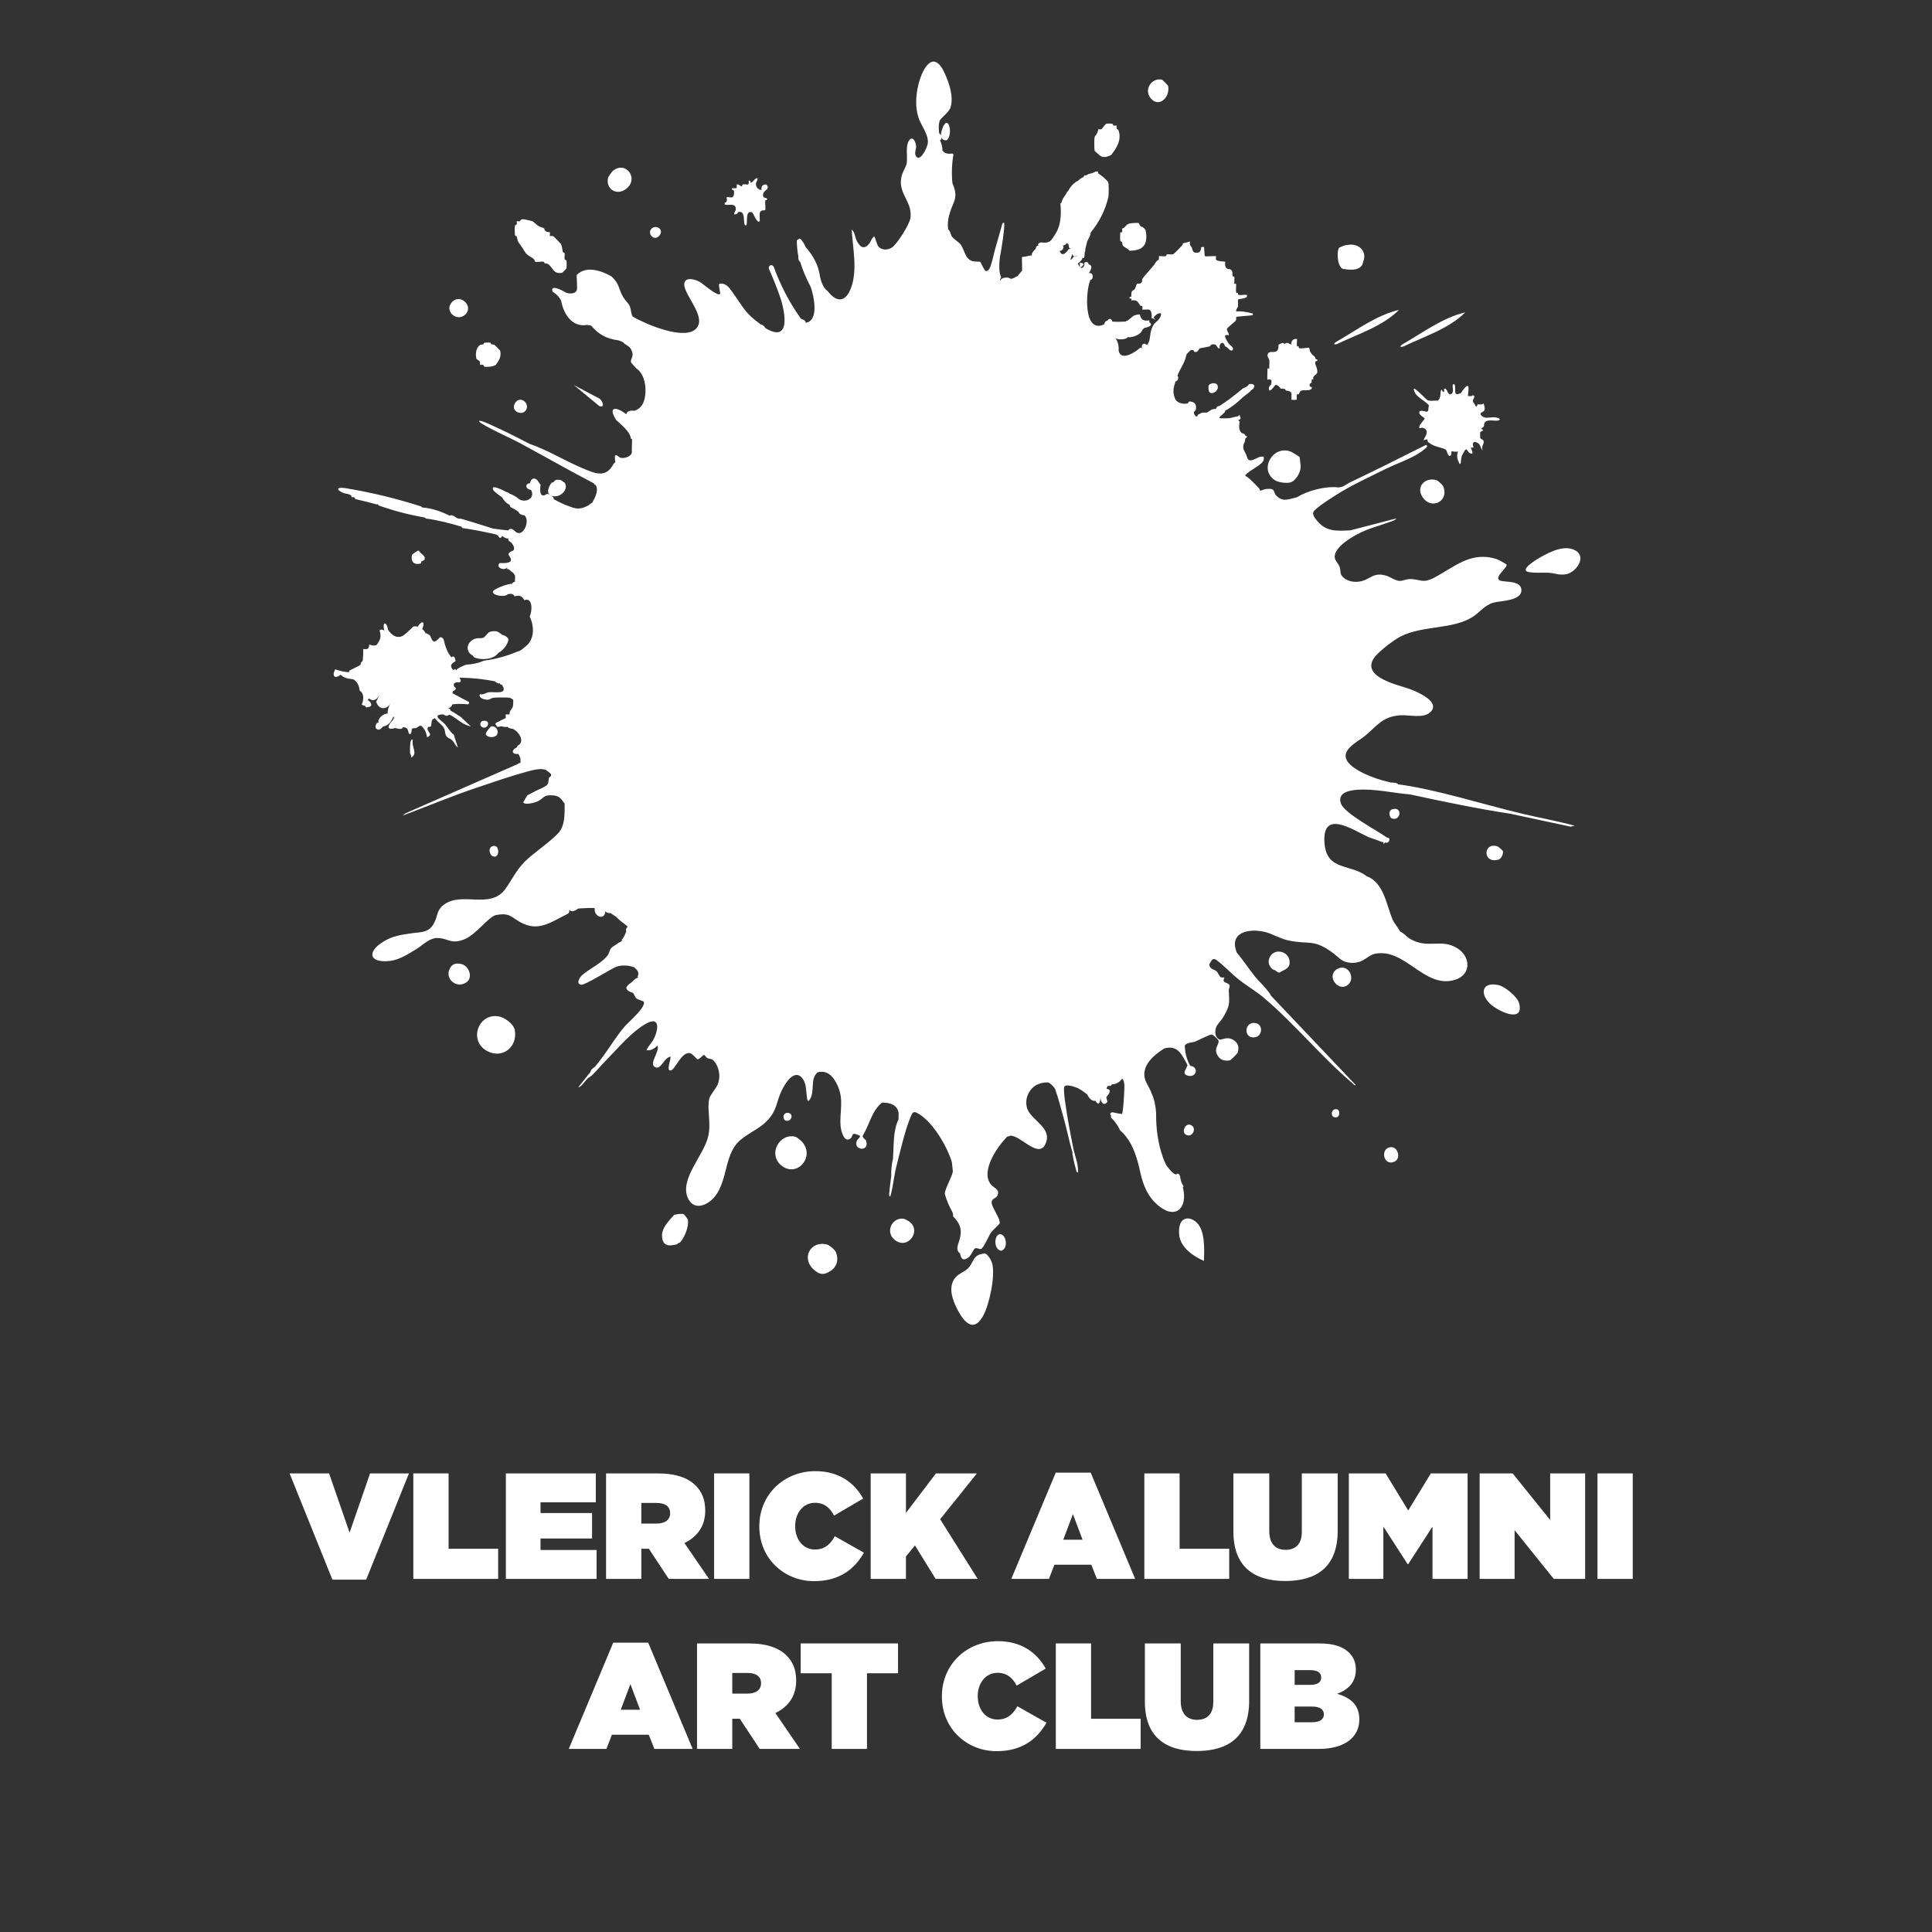
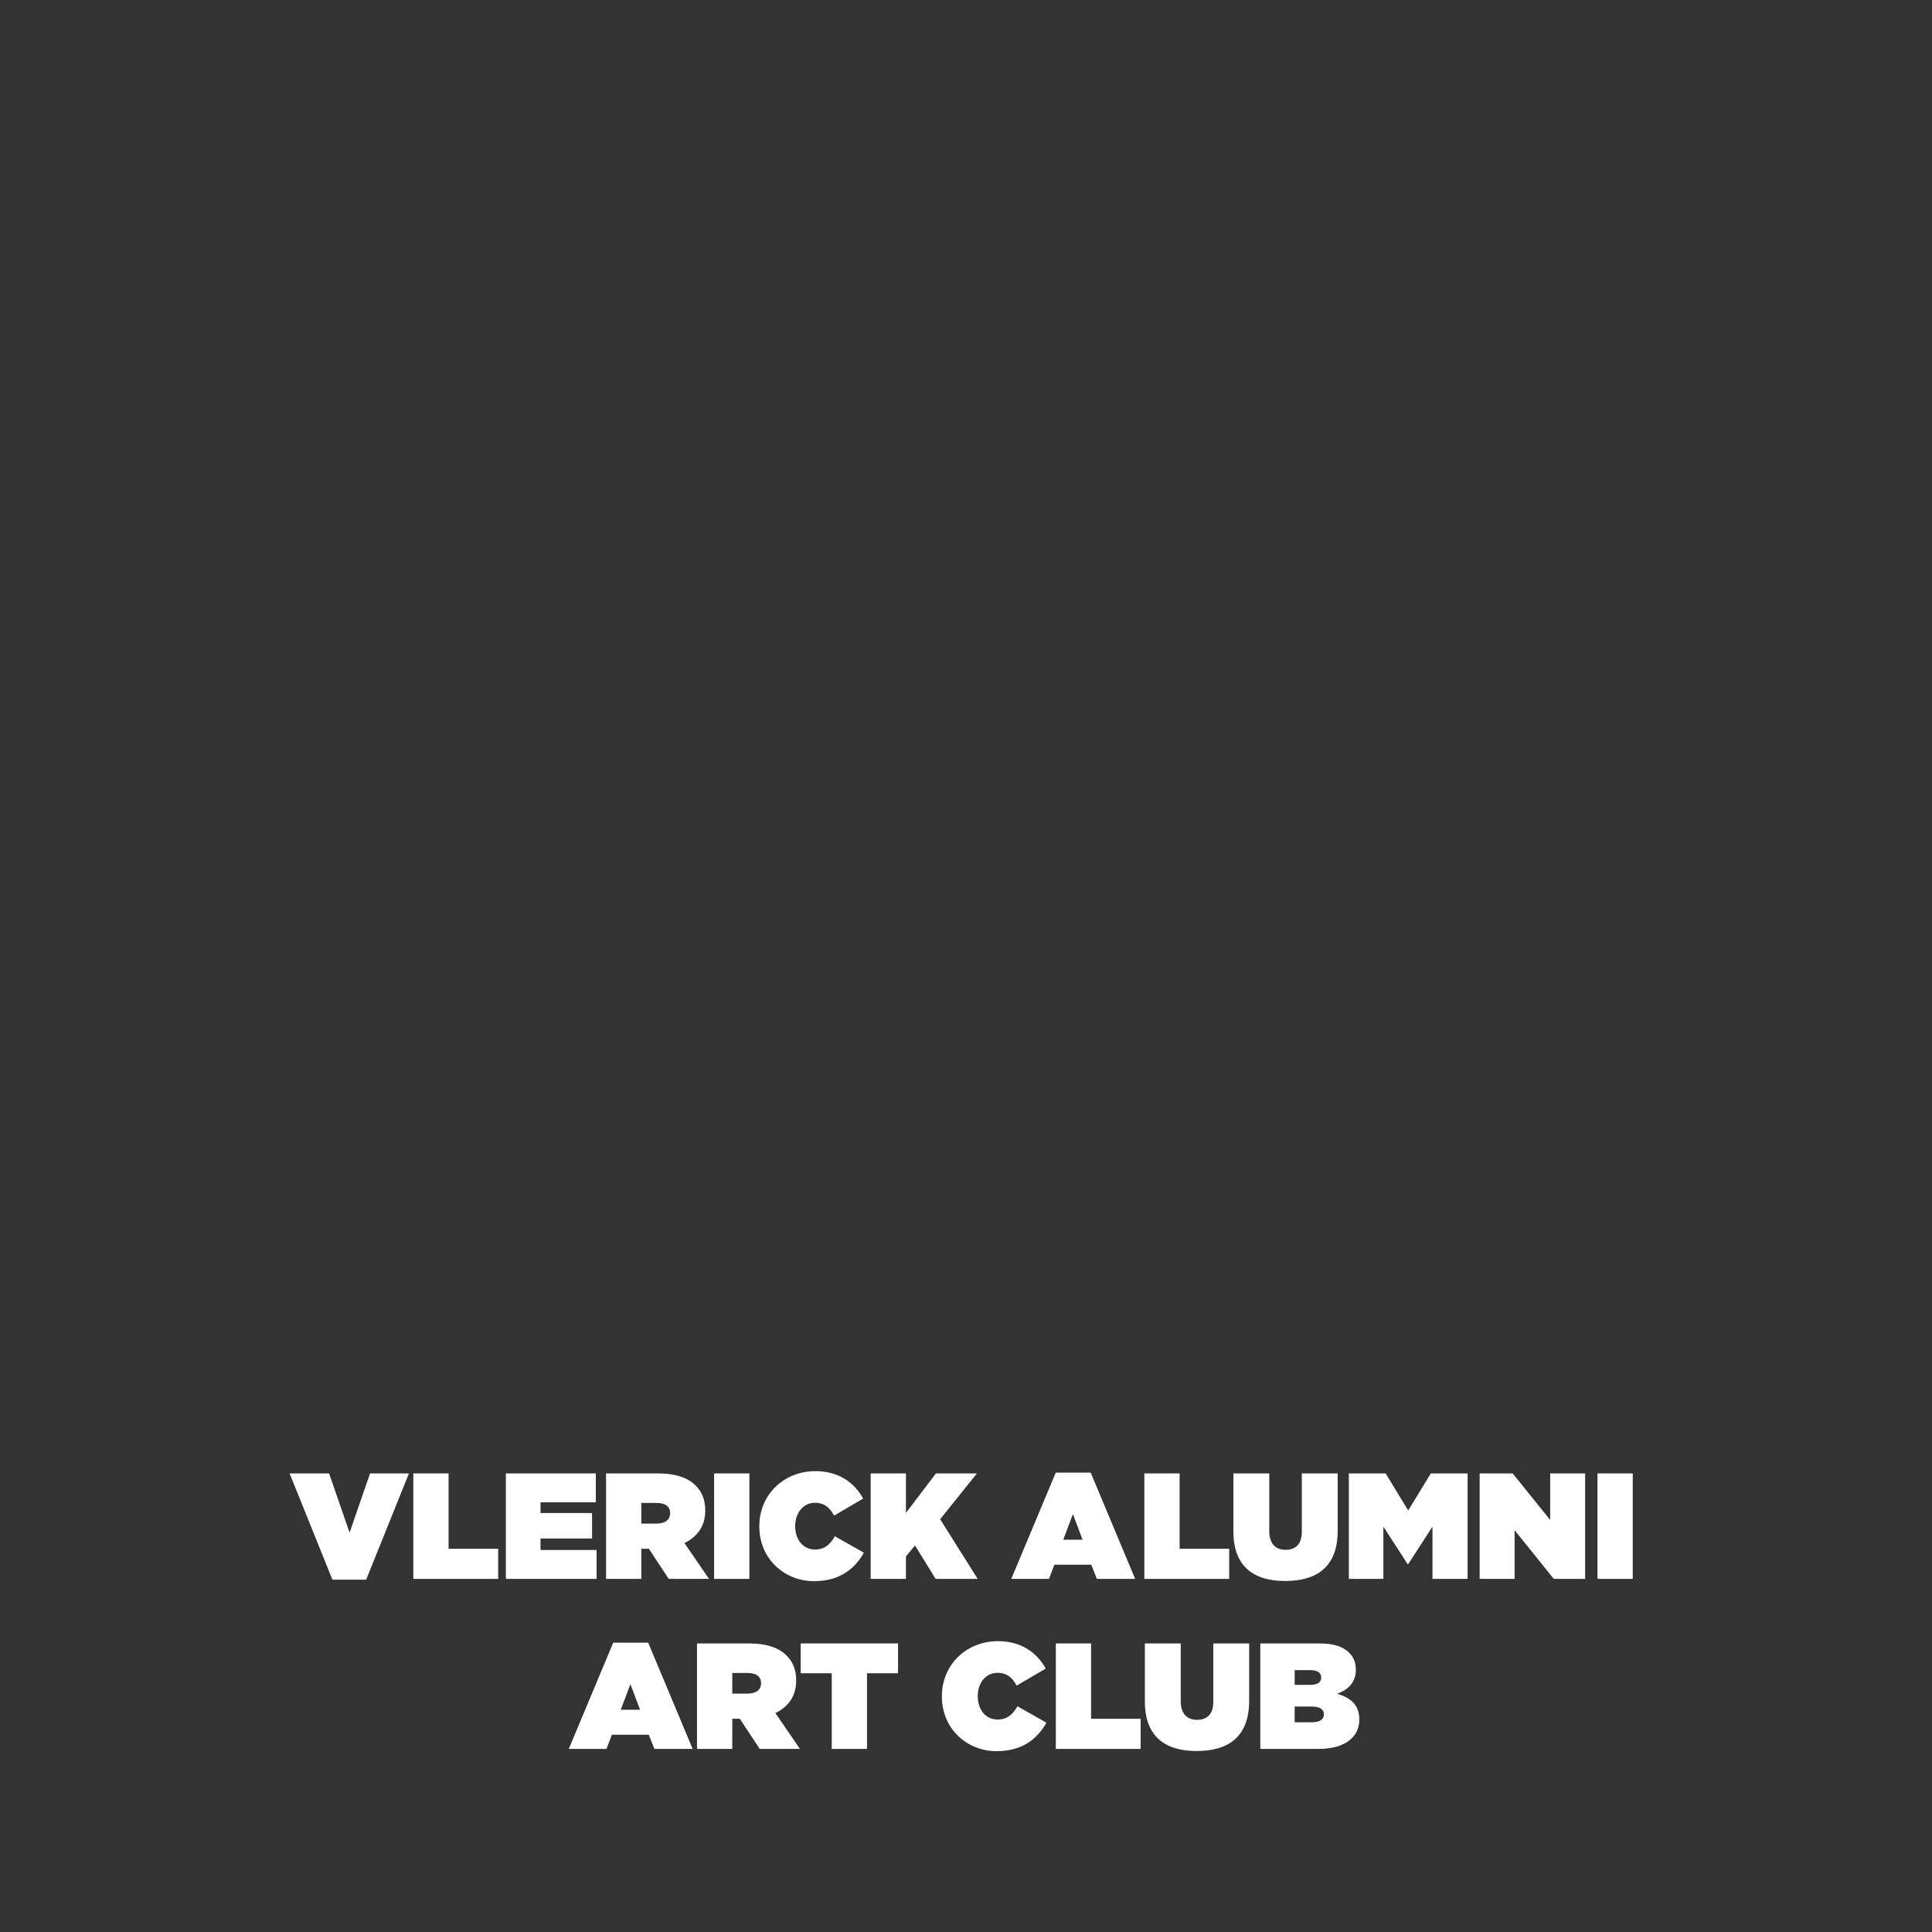
<svg xmlns="http://www.w3.org/2000/svg" id="Laag_1" version="1.1" viewBox="0 0 500 500">
  <rect x="0" y="0" width="500" height="500" fill="#333333" stroke="none" />
  <defs>
    <style>
      .st0 {
        fill: none;
      }

      .st1 {
        isolation: isolate;
      }

      .st2 {
        fill: #fff;
      }

      .st3 {
        clip-path: url(#clippath);
      }
    </style>
    <clipPath id="clippath">
-       <rect class="st0" x="85.873" y="12.349" width="324.816" height="332.626" />
-     </clipPath>
+       </clipPath>
  </defs>
  <g class="st1">
    <g class="st1">
      <path class="st2" d="M74.949,381.317h10.219l5.304,15.327,5.304-15.327h10.062l-11.076,27.496h-8.736l-11.077-27.496Z" />
      <path class="st2" d="M106.968,381.317h9.126v19.5h12.832v7.801h-21.958v-27.301Z" />
      <path class="st2" d="M130.914,381.317h23.284v7.488h-14.313v2.769h13.339v6.592h-13.339v2.964h14.509v7.488h-23.479v-27.301Z" />
      <path class="st2" d="M156.849,381.317h13.338c4.836,0,7.917,1.209,9.829,3.12,1.638,1.638,2.496,3.666,2.496,6.474v.078c0,3.979-2.067,6.747-5.382,8.347l6.357,9.282h-10.414l-5.148-7.801h-1.95v7.801h-9.126v-27.301ZM169.914,394.304c2.184,0,3.51-.976,3.51-2.652v-.078c0-1.755-1.365-2.612-3.471-2.612h-3.978v5.343h3.939Z" />
      <path class="st2" d="M184.812,381.317h9.126v27.301h-9.126v-27.301Z" />
      <path class="st2" d="M196.511,395.045v-.078c0-8.151,6.357-14.235,14.509-14.235,6.006,0,10.062,2.925,12.363,7.098l-7.527,4.407c-1.014-1.95-2.457-3.314-4.953-3.314-3.081,0-5.109,2.69-5.109,5.967v.078c0,3.549,2.106,6.045,5.109,6.045,2.574,0,4.017-1.404,5.148-3.432l7.527,4.251c-2.301,4.056-6.123,7.371-12.909,7.371-7.566,0-14.158-5.694-14.158-14.157Z" />
      <path class="st2" d="M225.332,381.317h9.126v10.218l7.761-10.218h10.608l-9.517,11.856,9.712,15.444h-10.882l-5.343-8.658-2.34,2.847v5.812h-9.126v-27.301Z" />
-       <path class="st2" d="M273.225,381.121h9.047l11.506,27.496h-9.906l-1.443-3.666h-9.555l-1.404,3.666h-9.75l11.506-27.496ZM280.166,398.477l-2.496-6.63-2.496,6.63h4.992Z" />
+       <path class="st2" d="M273.225,381.121h9.047l11.506,27.496h-9.906l-1.443-3.666h-9.555l-1.404,3.666h-9.75l11.506-27.496ZM280.166,398.477l-2.496-6.63-2.496,6.63h4.992" />
    </g>
    <g class="st1">
      <path class="st2" d="M296.156,381.317h9.126v19.5h12.831v7.801h-21.957v-27.301Z" />
    </g>
    <g class="st1">
      <path class="st2" d="M319.205,396.371v-15.055h9.282v14.938c0,3.393,1.755,4.836,4.212,4.836s4.213-1.326,4.213-4.641v-15.133h9.281v14.859c0,9.321-5.42,12.987-13.572,12.987-8.15,0-13.416-3.744-13.416-12.792Z" />
      <path class="st2" d="M349.078,381.317h9.517l5.851,9.594,5.85-9.594h9.517v27.301h-9.087v-13.533l-6.279,9.711h-.156l-6.279-9.711v13.533h-8.932v-27.301Z" />
      <path class="st2" d="M382.931,381.317h8.542l9.711,12.051v-12.051h9.048v27.301h-8.112l-10.141-12.598v12.598h-9.048v-27.301Z" />
      <path class="st2" d="M413.429,381.317h9.126v27.301h-9.126v-27.301Z" />
    </g>
  </g>
  <g class="st1">
    <g class="st1">
      <path class="st2" d="M158.702,425.121h9.049l11.505,27.496h-9.907l-1.443-3.666h-9.555l-1.404,3.666h-9.75l11.505-27.496ZM165.644,442.477l-2.496-6.63-2.496,6.63h4.992Z" />
      <path class="st2" d="M180.385,425.317h13.338c4.836,0,7.917,1.209,9.829,3.12,1.638,1.638,2.496,3.666,2.496,6.474v.078c0,3.979-2.067,6.747-5.382,8.347l6.357,9.282h-10.414l-5.148-7.801h-1.95v7.801h-9.126v-27.301ZM193.451,438.304c2.184,0,3.51-.976,3.51-2.652v-.078c0-1.755-1.365-2.612-3.471-2.612h-3.978v5.343h3.939Z" />
      <path class="st2" d="M215.251,433.038h-8.035v-7.722h25.195v7.722h-8.035v19.579h-9.126v-19.579Z" />
      <path class="st2" d="M243.76,439.045v-.078c0-8.151,6.357-14.235,14.508-14.235,6.007,0,10.062,2.925,12.364,7.098l-7.527,4.407c-1.015-1.95-2.457-3.314-4.953-3.314-3.081,0-5.109,2.69-5.109,5.967v.078c0,3.549,2.106,6.045,5.109,6.045,2.574,0,4.017-1.404,5.147-3.432l7.527,4.251c-2.301,4.056-6.123,7.371-12.908,7.371-7.567,0-14.158-5.694-14.158-14.157Z" />
    </g>
    <g class="st1">
      <path class="st2" d="M273.244,425.317h9.126v19.5h12.831v7.801h-21.957v-27.301Z" />
    </g>
    <g class="st1">
      <path class="st2" d="M296.292,440.371v-15.055h9.282v14.938c0,3.393,1.755,4.836,4.212,4.836,2.458,0,4.212-1.326,4.212-4.641v-15.133h9.283v14.859c0,9.321-5.422,12.987-13.572,12.987-8.152,0-13.417-3.744-13.417-12.792Z" />
      <path class="st2" d="M326.166,425.317h15.288c3.783,0,6.162.857,7.761,2.457.976.975,1.678,2.379,1.678,4.251v.078c0,3.237-1.95,5.226-4.875,6.24,3.51,1.014,5.771,2.886,5.771,6.63v.078c0,4.368-3.588,7.566-10.491,7.566h-15.132v-27.301ZM341.922,434.092c0-1.209-.975-1.872-2.925-1.872h-3.939v3.822h3.979c1.95,0,2.886-.663,2.886-1.872v-.078ZM339.66,441.658h-4.603v4.056h4.563c1.989,0,3.003-.819,3.003-1.989v-.078c0-1.17-.976-1.988-2.964-1.988Z" />
    </g>
  </g>
  <g class="st3">
    <g>
      <path class="st2" d="M254.997,324.445c-.381-.101-1.353.158-1.731.323-1.345.585-1.608,2.188-2.495,3.219-.977,1.135-2.513,1.505-3.422,2.53-2.159,2.437-.845,5.963.484,8.491,1.79,3.404,4.269,5.966,6.712,1.325,1.533-2.914,3.077-10.214,2.227-13.36-.191-.706-1.064-2.34-1.775-2.528" />
      <path class="st2" d="M129.046,263.039c-5.351-.914-7.908,6.472-2.845,9.034,3.866,1.956,7.723-1.07,7.052-5.386-.257-1.654-2.633-3.379-4.207-3.648" />
      <path class="st2" d="M407.715,142.453c-2.73-1.536-6.425.284-8.9,1.676-.708.399-4.58,2.628-3.879,3.601.505.7,4.782.423,5.82.491,1.661.11,2.824.744,4.661.367,2.503-.513,5.272-4.461,2.298-6.135" />
      <path class="st2" d="M205.953,294.223c-4.178-1.212-7.499,4.653-3.52,7.566,4.056,2.969,8.642-2.652,5.01-6.438-.195-.202-1.301-1.073-1.49-1.128" />
      <path class="st2" d="M361.832,202.98c-.503-.571-1.28-.386-1.904-.477-.319-.046-.633-.199-.952-.237-2.72-.57-10.587-3.289-10.731-6.553-.101-2.289,3.518-4.026,4.996-5.253,3.119-2.592,4.477-4.954,8.953-5.334,2.433-.207,6.131.937,7.982-.827,2.782-2.651-3.427-5.277-5.257-5.953-2.834-1.048-12.633-3.006-9.385-7.974,1.073-1.64,5.161-4.746,6.961-5.659,5.763-2.919,13.554-1.749,18.701-5.108,1.892-1.235,3.039-3.018,5.389-3.658,1.709-.466,7.338-.418,7.149-3.308-.157-2.41-3.924-1.933-5.307-2.327-2.307-.657,1.906-3.444,1.466-4.206-.077-.134-2.024-1.222-2.354-1.334-6.736-2.287-11.026,1.894-16.262,4.676-3.236,1.72-3.61.369-6.471.419-.943.016-1.869.51-2.598.478-1.065-.048-2.409-1.039-3.417-1.347-3.579-1.093-4.172,1.177-7.138,1.538-1.292.157-2.696-.082-3.747-.892-1.36-1.048-.807-1.606-1.184-2.863-.224-.744-1.031-1.541-1.21-2.124-.798-2.616,3.925-5.43,5.845-6.44,2.873-1.511,5.441-2.071,8.394-3.153.504-.185,1.345-.4,1.606-.892l-11.905,3.093c-3.423.135-6.292.45-8.696-2.614-.624-.796-1.361-1.717-.596-2.512,1.322-1.377,5.601-4.069,7.387-5.112,3.42-1.999,7.518-3.91,11.105-5.681,3.162-1.563,6.983-2.702,9.827-4.935.339-.267,1.308-.904.617-1.284-6.512,3.267-13.032,6.541-19.611,9.67-1.268.603-2.133,1.646-3.843,1.277-3.104-.14-7.366.98-9.999,2.62-1.932.421-3.552,1.351-5.252-.343-1.095-1.092-.045-2.036-2.722-1.803-.494.043-1.467.52-1.532.472-.032-.023-.133-.475-.361-.713-.555-.58-2.908-3.107-3.466-3.09v-.238c.907-1.312,4.655-2.657,4.773-4.161.057-.724-.076-.7-.849-.61-.892.103-2.817,1.76-3.368.417-.24-.585-.239-.738-.556-1.36-.386-.757-.716-1.227-.47-2.218.086-.344.324-.413.47-1.592.477-.331.628-.513,0-.715l-.28-.44c-1.174-.185-1.574-1.242-1.198-3.17l-.427-.437c.638-.072.837-.396.477-.953.003-.481-.213-.34-.477,0-.929.127-1.873.447-2.245.496-.316.041-2.415.055-2.515-.021-.419-.316,1.644-1.406,1.427-1.903,2.188-1.297,2.8-1.865,4.654-3.562.597-.546,1.585-1.104,2.013-1.676,1.399-.893,1.04-1.944-.477-1.667-.443.813-1.334.89-1.813,1.29-1.831,1.536-3.492,2.83-5.526,4.161-.698.457-.906.045-1.232.978-1.161-.063-1.506.494-2.381.952-.461.019-.907-.096-1.358.08-.049.019-.713.343-.836.408-.304.16-.064.633-.657.459-1.071-1.221-.064-1.359-.01-1.585.308-1.32-.135-2.179-1.551-2.245-.43-.021-.306.45-.51.498-.901.209-1.963.047-2.696-.472-.181-.128-.319-.322-.476-.476-.777-1.919-.62-2.77,0-4.762.601.051.989-1.118.476-1.429.851-2.117,1.867-3.139,2.388-5.542.016-.071.935-1.024,1.002-1.052.949-.402.872.352,1.05.403.945.273,1.106-.879,1.444-.944.978-.185,1.598-.257,2.515-.491.198-.051.145-.762,1.427-.456.253.06.808,1.339,1.125.941.06-.076-.084-.551.012-.766.443-.992,1.09-.762,1.417.288.611.052,1.316,1.539,1.904.951.563-.563-.732-1.315-.939-1.612-.287-.412-1.085-1.645-.974-2.054.089-.325.714-.242.959-.143.095-.676-.599-1.036-.479-1.739.026-.155,2.219-1.912,2.316-2.135.134-.303.023-.831.072-.883.148-.157,3.708-.302,4.284-.482.067-.617-.001-.378-.349-.48-1.277-.375-2.602-.563-3.935-.472-.129-.544.386-.866.464-1.317.084-.486-.119-1.482.043-1.743.182-.294,2.754-.135,2.228-1.226-.619-.1-1.557.15-2.103.006-.265-.07-.128-.451-.158-.481-.029-.029-.411.108-.48-.157-.112-.426-.013-1.661.004-2.224-.108-.015-.448.039-.476.002-.107-.143.095-1.324-.005-1.743-.042-.179-.427-.145-.468-.326-.14-.624.243-1.167-.559-1.66-.223-.137-.569-.028-.792-.164-.895-.547-.458-1.729-.555-1.824-.087-.086-1.935-.018-2.346-.514-.164-.198.045-.823-.036-.914-.107-.121-2.693.137-2.846-.012-.184-.179-.174-2.279-.251-2.369-.023-.027-.558-.011-.713.001-.057,1.092-.447,1.706-1.729,1.414-.488-.11-.61-1.01-.733-1.335-.058-.152-.774-.572-.396-1.508l-1.904.476c-.008.168.011.238-.072.407-.073.151-2.211,2.32-2.369,2.379-.555.21-1.141-.046-1.683.076-.176.039-.144.424-.325.466-.389.093-1.656-.088-1.74.008-.048.054.065.58-.066.885-.025.058-.49.276-.649.541-1.017,1.682-2.527,2.91-3.58,4.464-.163.241.005.558-.086.715-.387.674-.902.424-1.334.535-.139.26-.426,1.19-.468,1.251-.512.744-.971.218-.961,1.607.002.159,0,.317,0,.475-.711,0-.384.348-.476.477.506-.057.533-.03.476.476.169-.045.742-.027.952,0,.726.093,1.061.992,1.429,1.429.023.027.331-.077.426.044.174.222-.026.821.05.908.065.075,1.342-.064,1.731.011.683.134.768,1.624.644,2.208-.013.063.575-.026,1.028.566.479.627-.522-.73-.469-.805.577-.831,2.448-1.794,1.746-.148-.456,1.07-1.323,1.39-1.747,2.052-.889,1.392-.823,2.557-1.096,4.026-.014.075-.409,1.057-.452,1.099-.133.127-.361.003-.432.039-.566-.658-1.533.308-.953.952l-.543-.134c-1.244,1.151-4.98,3.604-5.605.804.098-1.316-.159-2.315-.827-3.288.646.523,2.876.401,3.165-.239,1.32.171,3.479-.694,3.81-1.904l.503-.475c1.738-.364,2.173-.866,1.307-1.505l-.025-.461c-1.457.188-2.059-.027-2.44-1.524-.558-.038-1.133.093-1.725.393-.334.372-1.057.819-1.43,1.19-.468.038-.636.156-.219.232-.63.036-3.463.176-3.796-.035-.143-.784-.81-.86-1.222-.197-.524.154-.763.392-.786.936-5.564,2.708-4.833-8.848-3.631-11.451.934-.136.846-2.059-.385-1.751.869-1.375.849-2.137-.059-2.288-.06-.633-.579-.768-1.119-.439.182.763-.412,1.757-1.163,1.184-.346-.642-.519-.962-.519-.962.88-.67,1.268-1.199,1.18-1.593.376.519.581.08.612-1.323l.156-.408c-.01-.156-.004-.319,0-.477.151-.603.31-1.238.476-1.904.154-.284.357-.792.476-.952.205-.349.364-.825.476-1.429,2.207-2.702,3.719-5.679,4.537-9.142.118-.501.124-3.426-.042-3.798-.257-.574-1.952-1.936-2.59-2.298-.021-.012.06-.327-.045-.419-.376-.332-1.152.259-1.559.365-.946.248-.651.072-1.448.51-.487.268-.412-.339-.758.496-.539.175-1.006.568-1.428.952-.941.455-1.933,1.451-2.381,2.382-.375.431-.7.924-.952,1.428-.545.683-.862,1.318-.953,1.905l-.257.128c.246,3.037.19,5.908-1.647,8.443-.893,1.551-1.456,1.885-3.345,1.668-.619.085-.941.454-.7.893-.309-.21-.619.241-.717.772-.83.749-1.147,1.384-.952,1.905l-.241-.228c-.742.201-1.527.349-2.356.442l.045,3.519c-.46.509-.88,1.01-1.258,1.505-.121,0-.232.012-.312.069-.503.356-1.428.739-1.593.408-.483-.335-2.24-.245-2.38.476-.083.015-.176-.022-.238,0l.357-.786c-.701-1.352-.48-3.675-.314-5.32.301-1.119,1.395-8.219,1.071-8.692-.096-.141-.373-.017-.45.179-.6,2.199-1.218,4.373-1.855,6.523-.328,1.082-1.014,4.89-1.766,5.496-.228.183-.425.282-.725.217-.421-.275-1.248-2.254-1.352-2.343-.099-.086-1.511-.022-2.071-.194-1.978-.609-1.987-3.084-3.128-4.423-.517-.606-1.626-1.223-2.162-1.956-.192-.262-.41-1.16-.7-1.558-.086-.191-.173-.266-.26-.247-.378-2.541.503-4.736,1.459-7.001.757-1.774.356-3.292-.358-4.988-.247-2.437-.161-4.908.26-7.416l-.242-.265c-1.294.193-2.156-.068-2.586-.783-.033-.945-.252-1.824-.654-2.634.277-.106.381-.398.377-.712.171.435.556.725,1.289.712.26-.14.319-.257.477-.476.602-1.106.579-2.69,0-3.81-.695-.563-.803.022-1.191.477-.345.706-.726,1.756-.681,2.575-.097-.234-.245-.425-.427-.479-.245-.905-.233-2.663.156-3.525.705-.929,2.393-2.111,2.749-3.322.826-2.794-.391-6.34-1.589-8.91-3.023-6.491-5.924-.611-6.817,3.361-.605,2.686-.753,5.503.067,8.151.672,2.167,2.692,4.424,2.439,6.725-.105.96-1.54,4.063-2.651,3.743-1.149-.819-.35-1.979-.376-2.954-.026-1.007-.842-2.853-1.793-1.551-1.068,1.463-.336,4.299-.656,6.01-.163.868-.988,2.106-1.247,3.039-1.294,4.652,2.813,6.658,2.235,11.046-.212,1.6-3.493,6.892-4.896,7.722-1.015.601-2.49.665-3.344-.274-.466-.512-.931-2.45-1.028-2.548-.403-.408-1.135,1.411-1.324,1.65-1.333,1.682-2.345,1.145-3.248-.528-.561-1.039-.499-2.338-1.375-3.026.276,4.747,1.541,10.424-.127,14.995-1.363,3.736-3.613,4.109-6.066.957-1.176-.862-1.601-2.216-1.965-3.587-.443-3.214-1.715-5.463-3.749-7.841-.142-.325-.336-.628-.476-.953-.694-1.192-1.17-1.51-1.429-.952-.114.007-.223.023-.317.07-.201.102.118,3.6.317,4.097-.046.395.019,1.416.477,1.547.572,1.961,1.487,4.141,2.744,6.541.775,2.193,2.242,8.759-1.303,9.253.018-.617-.681-.846-1.204-1.007-2.927-4.066-5.291-8.57-7.092-13.51-.442-.751-1.416-.332-1.255.491,1.05,2.399,2.098,4.922,2.947,7.432,1.257,3.713,2.873,12.06-3.885,7.943-.135-.457-.705-.824-1.19-.953-4.15-2.947-4.485-4.476-7.284-8.311-.899-1.233-1.654-2.468-3.431-2.165-.214.469.38,2.481.238,2.618-.742.713-4.456-2.685-5.307-3.143-1.011-.543-3.256-1.283-3.857.056-1.149,2.562,6.34,9.169,2.746,12.266-2.659,2.292-9.656-.252-12.551-1.517-.637-.278-3.329-1.491-3.647-1.828-.398-.42-.447-1.875-.74-2.594-.377-.926-1.215-1.561-1.689-2.358-1.287-2.157-.939-3.486-3.049-5.405-2.568-1.497-6.625-2.888-9.027-.367l.108,3.316c.074,1.603-1.847,1.669-2.97,1.198-.872-.606-4.085-2.202-3.366-.203,1.092.664,1.843,1.493,2.25,2.484.598,3.306,2.811,6.772,6.622,6.118l1.072.16c2.11,2.43,4.025,3.403,7.147,3.841.106.016,1.229.453,1.26.597.592.717,1.589.744,2.118,2.047.678,1.669-.415,2.162-.18,3.018.059.215,1.103,1.257,1.395,1.601,2.975,2.031,2.754,7.67,1.429,9.525-.558.767-1.022,1.079-1.905,1.428-1.293-.138-2.006.161-2.14.897-2.54-1.974-4.906-2.158-2.622,1.484,1.305,1.271,3.527,2.883,3.809,4.762.093.273.251.233.323.104-.046.734-.081,3.086-.078,3.183.266,1.504-2.509,2.163-3.2,1.588-.158-.132-.702-.529-.778-.531-.123-.006-.249.051-.371.13-.073.047-.027,1.093.101,1.724-.131-.023-.312.174-.521.468-1.995,3.878-5.085,2.266-8.213.953-4.426-1.857-8.907-4.66-13.453-6.191-2.337-1.174-4.683-2.438-7.057-3.537-1.073-.497-4.82-2.361-5.677-2.42-.15-.01-.393-.065-.359.123.153.168.302.333.497.456,2.994,1.878,7.223,3.631,10.454,5.378,6.273,3.394,12.483,6.938,18.809,10.239.018.298.187.404.322.31,1.042,1.297-.109,3.449-.798,4.69-.633.224-.592.489-1.214.8-2.604,1.301-3.547.502-5.929-.324-.983-.44-1.935-.916-2.857-1.429.157-.27-.186-.614-.607-.888.179.072.387.128.637.16,1.915.249,3.936-1.863,2.827-3.557-.675-.256-.67-.697-1.553-.726-1.23-.039-1.112.534-1.369.66-.189.094-.381.047-.411.066-.786,1.018-1.399,2.464-.526,3.171-.311-.157-.595-.255-.692-.237-1.892,1.341-1.921-.906-1.665-2.384l-.451-.55c-.563-1.259-1.978-1.556-2.293.181-1.425.071-1.153,1.604.257,1.713,1.389,2.403-2.068,3.804-3.677,1.916-.798-.484-1.433-.802-1.905-.953-.251-.272-.616-.365-.953-.477-.586-.328-4.204-2.216-3.185-.332.068.127,1.851,1.605,2.233,1.762.438.791,1.05,1.568,1.905,1.904l.277.633c.888.44,1.589.864,2.103,1.271.109.47.603.761,1.484.872,1.693,1.274-.469,6.424-2.627,3.902-.569-.412-1.048-.652-1.568.002-1.329-.136-2.648-.299-3.955-.489-2.7-.872-5.47-1.728-8.312-2.567-.509.057-.913-.039-1.212-.29-.652-.547-1.207-.706-1.666-.477-2.124-1.061-4.679-1.956-7.049-2.107l-.332-.274c-6.381-2.062-12.947-3.646-19.698-4.753-2.935-.387-1.73.886.004,1.396.64.063,1.173.23,1.6.5.153.909.253.233.77.484.226.11.179.427.346.465.713.16,5.283,1.266,5.55,1.432v-.238l.528.491c3.897,1.379,7.848,2.405,11.852,3.081l.228.256c3.157.404,6.285,1.241,9.296,2.124l.147.334c2.992.446,5.94,1.011,8.843,1.696l.533.351c.174.681.772.664.953,0,.892.692,1.526.851,1.905.477-.549.331-.378.759.51,1.283.628.788.974,1.569.442,2.05-1.143.412-1.46.887-.952,1.428.982,1.36.149,1.953-2.499,1.781-1.237,1.075,1.11,2.222,2.022,1.077-.093.128-.143.388-.238.476.838-.051.853.578,1.667.952.177.324.461.602.472.644.084.332.009.878.004,1.261-.002.158.002.317,0,.476-.27-.058-.539.119-.809.531-.862-.206-4.832,1.375-4.904,1.959-.126,1.046,2.666,1.371,3.48.961.623-.524,1.82-.534,2.144.289,1.18-.4,2.006-.072,2.476.986,2.27-.865,2.127,2.92,1.422,4.202,1.096,2.249,1.3,5.3-.475,7.263-.921.735-1.721,1.692-2.857,1.905-2.663,1.121-5.485,1.884-8.465,2.291-1.421.616-2.951.957-4.591,1.022-.527.138-2.87,1.149-2.659,1.686-.074-.614-.263-.668-.713-.237-1.014-1.171-.607-1.632.58-2.341-.14-1.155-.492-1.486-1.057-.993-1.114-1.223-1.679-3.073-2.05-4.725-.247-.279-.608-.663-1.005-.395-1.369,1.477-1.72,1.431-2.452-.476-.067-.084-.956-.761-1.159-.594-.176-.386-.476-.769-.901-1.148.885-2.06-.137-2.314-1.189-.58-.398-.146-.783-.154-1.156-.024-.46.492-2.257,2.203-2.81,2.44-1.62.695-2.824-.376-3.706-1.641-.362-2.343-1.57-2.077-.944.22-.565-.366-.972-.362-1.222.012.483,1.604.182,2.377-.691,3.578-.29.369-1.181.357-1.977.003-.113,1.142-.369,1.311-1.579,1.181.029,1.042-.023,2.084-.157,3.126-.339.153-.523.489-.553,1.008-.933.48-1.884.956-2.853,1.43l-.105.428c-1.238-.03-2.413-.356-3.586-.735-.872,1.661-.208,2.625,1.424,1.393.848.875,1.971,1.044,3.165,1.149,1.169.531,1.617,1.794,1.76,2.991,1.129.6,1.042,2.202.651,3.264-.284.29-.022.512.786.665.134.405.349.501.643.287,1.358.016,1.023-1.274.006-1.795l.277-.455c1.029.855,1.958.552,2.785-.91l-.886,1.779c.58,2.01,2.674,2.373,3.763.266-.548.946-.821,1.899-.82,2.86-.973-.275-2.842,1.486-2.268,2.303-.74-.204-1.199,1.389-.476,1.667.428.319.952.099,1.569-.66,1.207-.209,2.104-1.085,2.69-2.628.302.298.077.811-.677,1.541-1.137,1.495-.534,1.956,1.133,1.469,1.252.366,1.902.3,1.952-.199,1.754-.002,1.232,1.258,1.668,1.668.545.511.641-.764.698-1.241.129-.072.263-.138.397-.206.211.021.45.058.57.018.793-.271.989-.858,1.468-.577.057.042.118.09.172.127.138.123.3.306.499.573.493.658.699,1.468.835,2.256,1.779-.873-.097-1.33.134-2.48.082-.406.708-.141.822-.354.231-.428.128-1.198.355-1.688.33-.304.681-.445.715-.476.536.951,1.98,1.746,2.401,2.718.322.746.132,1.491.722,2.135.373.408.866.459,1.297.845.624.561.842,1.459,1.53,1.921l-1.073-3.335c-.996-.693-1.51-1.86-2.342-2.773-.786-.863-3.554-2.369-.393-2.464,1.373.827,1.273-.02,1.663.114.981.337,2.661,1.838,3.803,2.396.525.257,1.089.508,1.676.585l-2.64-2.478c-.785-.422-1.816-1.252-2.597-1.569-.026-.412-.297-.607-.813-.586.538.006,1.283-.649,1.217-1.042,1.313-.221,2.791-.13,4.2-.016l.158-.261.049-.322c-1.476-.763-2.921-1.529-4.335-2.297l.153-.541c.666-.278,1.102-.778.323-1.126-.254-.714-.154-.98.635-1.159,1.11.145,1.338-.257.694-1.2,3.108.032,6.158.339,9.147.931.367.298,1.053.788,1.429.476-.185.182-.027.341.476.477,1.729,2.644-2.104,1.699-3.465,1.891-.747.106-1.335.759-2.251.49-.488,1.052,1.247,1.47,2.038,1.441.521-.019.828-.421,1.404-.502.804-.114,3.496-.111,4.309-.005.048.007.804.45.822.493.07.171.033,1.262-.016,1.532-.182,1.019-.868,1.046-.936,2.278-.29.049-.648-.037-.954-.001l.001.954c-.142.027-1.814.865-1.905.952-.55.138-1.116.599-.475.953-.051.398.362.47,1.236.217.722.21,1.249.237,1.62.118.036.255.753.51,1.33.543,1.527.647,3.348,3.316,1.252,4.366l-.2.47c-1.481.567-1.345,1.904.398,1.652.238.403.423.804.554,1.205-.001.397,0,.794,0,1.19-.211-.088-.449-.008-.715.239l-29.043,12.742-.717.588c6.376-2.399,12.636-5.025,19.1-7.205,4.127-1.392,8.826-3.011,12.989-4.154,1.327-.364,3.849-1.051,5.033-.403.131.072,1.196.898,1.217.973.22.812-.397.769-.463.975-.162.509-.103,1.192-.337,1.647-.339.658-2.399,1.408-3.07,1.765-.631.335-1.392.74-2.216,1.159l-1.062,1.791c.37.861,3.088.08,3.785-.258,1.655-.802,1.299-1.665,3.722-1.532,1.841.1,2.203.784,3.205,2.15,0,2.138.128,5.012-1.083,6.893-1.433,2.228-7.079,5.888-9.309,8.19-2.254,2.326-3.219,4.618-4.981,7.043-3.876,5.335-11.251.49-15.93,4.071-1.827,1.398-1.507,2.735-2.387,4.517-1.403,2.845-3.377,2.455-6.071,2.858-2.708.404-4.784.674-7.219,2.185-4.3,2.673-3.589,5.586,1.843,4.939,2.384-.285,4.817-1.843,6.804-3.077,1.689-1.047,3.385-2.944,5.558-2.838,2.839.139,3.322,1.686,6.82.335,3.023-1.168,6.321-5.957,8.232-6.292,3.525-.617,3.748.455,6.223,1.843,4.798,2.692,8.053-.122,12.214-2.095.524-.296.524-.538.478-1.096.633.777,1.685.136,2.379-.333,0,0,3.492-.243,4.228-.085-.353,2.199,2.637,3.293,2.735.775.228.37.685.536,1.371.501.5.332.883.634,1.428.952,1.503,1.574,2.506,1.943,2.973,2.574-.427.428-.545.84-.354,1.235-.412.795-.334,1.171-1.191,2.144.002.067.086.107.221.128-.413.331-.745.579-.935.585-.627.549-1.616.987-2.006,1.447-.432.508-.482,1.227-.849,1.77-1.305,1.933-4.771,3.594-6.55,5.117-.707.605-1.814,2.247-.427,2.585.968.234,7.582-4.061,9.356-4.728,1.404-.407,2.912-.297,4.302.16l.222-.16-.166.176c.798.639,1.586,1.426.924,2.446l.194.235c-.588.191-1.144.588-1.667,1.191-.965.773-2.175,1.444-.714,2.381.363.233.822.245,1.071.476.308.286.358,1.002.948,1.434.356.261,1.696.636,1.76.74.815,1.31-4.006,5.411-4.854,6.394-2.016,2.338-3.571,4.913-5.353,7.384-.768,1.065-1.543,2.085-2.381,3.096-.511.348-1.126.772-1.191,1.429-.075.082-.162.155-.238.238l-2.857,3.568c.423.376,1.973-1.818,2.226-2.056.371-.349.971-.668,1.346-1.036,1.315-1.293,2.515-2.734,3.809-4.048,2.985-3.031,6.046-6.759,9.689-9.001,3.822-2.353,3.843.624,2.54,3.492-.563,1.237-1.486,1.929-1.99,3.127,1.246.151,2.002-.413,2.853-1.189.593,1.526-2.139,4.495-.812,5.457,1.635,1.185,2.449-2.358,4.146-2.6.296.395-1.268,3.874.117,3.57,1.109-.244,2.622-4.606,4.773-4.505.802.038,1.837,1.577,2.168,1.633.365.062,1.354-1.136,1.637-1.135.189.001.537.643.84.786.982.462,1.219-.043,2.093,1.239,1.113,1.631,1.352,3.899.562,5.719-.417.96-1.924,2.626-2.139,3.576-.645,2.858.581,6.324-.314,9.924-1.184,4.763-7.255,10.823-5.303,15.594,1.501,3.664,5.175,2.17,7.095-.231,3.382-4.224,2.344-10.995,6.587-14.603,2.462-2.092,5.414-3.032,7.593-5.741,1.766-2.196,1.796-4.066,2.821-6.464.894-2.093,3.643-6.858,5.864-3.399.777,1.21.702,2.94.914,4.325.048.314.031,1.276.523,1.139,1.793-2.178.127-5.591,2.265-7.379,2.519-.614,3.997,1.013,5.043,3.171,1.905,3.93.591,6.88.901,10.766.083,1.04.877,4.454,2.526,3.224.915-.683-.027-1.928,2.481-.73.059.574-.566.779-.771,1.248-1.104,2.53,3.289,3.049,2.39.107-.162-.531-1.068-.741-.869-1.419,1.753-2.838,2.25-6.312,4.965-8.511,1.728-.029,3.713.387,4.229,2.318.172.644-.009,1.324.057,1.969-1.451,3.039-1.191,6.488-1.428,9.761-.012.157.011.319,0,.477-.409,1.421-.491,3.053-.477,4.524-.144,1.352-.402,2.843-.486,4.158-.016.256-.164,1.123.246,1.078.746-2.475.909-5.134,1.541-7.626.833-3.28,2.394-9.988,3.657-12.772.411-.905.54-1.796,1.606-1.285,3.952,1.893,7.972,8.763,9.15,12.875l.238,2.381c-.364,1.701-1.958,4.23-2.079,5.633-.026.303.7,2.275.889,2.701.242.546.663,1.37.952,1.905.268.473.362.914.284,1.324,2.39,2.4,2.372,4.182,1.317,7.203-.382,1.174-.201,1.982.542,2.425.014.08-.02.169,0,.238.301,1.056.622,1.705,1.905.952.933-.547,1.5-2.301,1.905-2.517.457-.243,1.033.219,1.541.151.652-.088,2.039-3.45,2.64-4.286.362-.504,2.155-2.119,2.212-2.331.315-1.15-2.046-4.067-2.076-5.429-.022-.989,1.18-1.059,1.509-1.783.743-1.634-.99-1.921-1.777-2.973-2.598-3.475,1.782-9.7,4.284-12.261.145-.073.665-.119.713-.237,2.436-.413,7.265,5.922,9.099,2.312,2.279-4.483-3.92-6.292-4.711-9.677-.366-1.57-.054-3.002.851-4.303,1.081-1.553,2.686-2.122,4.523-2.143.618.062,1.746,1.234,1.943,1.757.79,2.097,1.594,5.283,2.227,7.526.823,2.913,1.388,5.913,2.258,8.813-.044.773.647,3.577.917,4.44.1.317.084.724.51.798.172-2.058-.706-3.994-1.135-5.956,0,.02.003.04.001.061-.016-.094-.026-.181-.054-.295-.789-3.96-1.601-8.187-2.143-12.144-.141-1.025-.368-2.722-.254-3.699.117-1.004,2.333-.266,2.939-.057,1.291.443,2.001,1.127,3.029,1.851.597,1.234,1.312,1.789,2.143,1.668.753,1.241,1.19.923,1.309-.954-.071,1.281.965,2.502,1.786,1.191-.103-.383-.199-.77-.291-1.163,1.17-1.365,1.186-2.088.053-2.17.14-.704.357-.827,1.104-.768l.324-.422c.967.075,2.1-.592,2.617-1.474.591.685.598,1.443.583,2.36-.02,1.25-.265,5.884-.58,6.778-.042.118-2.134-.301-2.465-.408-.581.046-.818.426-.393.839l-.046.489c1.017,1,1.81,2.115,2.379,3.346,3.225,2.791,4.431,7.133,5.286,11.165.77,3.221,1.865,5.989,4.521,8.239,4.631,3.925,7.788.575,6.431-4.667l.181-.22c-.524-.829-.822-1.708-.895-2.637-.082-.153-.131-.301-.238-.477-.028-.04-.309-.238-.452-.214-.659,1.051-2.882-2.167-2.882-2.167,0,0-2.744-4.827-2.637-13.546-.096-1.622-.428-3.481-1.172-5.025-.37-1.253-1.338-2.506-1.666-3.571-1.102-3.582,2.272-6.411,5-8.096,3.553-.938,4.587,1.838,5.952,4.286-.084.986-1.652,2.195-.013,2.749,2.29.774,3.132-2.233.727-2.511-.988-1.814-1.272-3.199-1.429-5.238.535-.833,1.946-.755,2.668-1.023.94-.348,3.601-1.84,4.362-1.83.319.003,1.667,1.279,1.725,1.572.224,1.144-1.407,1.867-.172,3.955.652,1.101,1.932,1.385,3.154,1.13.161-.034,1.911-1.678,2.013-2.078.306-1.196.175-2.148-.777-2.914-1.835-1.478-3.473-.16-3.933-.361-1.292-.566-1.291-2.172-.877-3.27.247-.654,1.423-1.842,1.812-2.522,1.707-2.982,1.637-3.504,1.432-6.825-.037-.602.483-1.16.047-1.685-.288-.348-1.132-.378-1.353-.815-.168-.333.229-.882.138-.952-.065-.051-.572.08-.89-.069-.326-.151-.811-1.259-1.025-1.472-.633-.634-2.1-.577-1.896-2.032.526-.549.518-1.585,1.659-1.067,2.075,1.551,3.831,3.495,5.848,5.108,2.096,1.676,4.49,3.037,6.541,4.768,7.959,6.719,15.111,15.531,22.975,22.144.267.225.386.577.833.475l-21.903-23.094c-.648-1.422-3.17-3.725-4.28-5.126-1.585-1.999-2.972-4.142-4.625-6.089-2.099-5.34,3.226-6.308,7.247-5.342,1.978.475,3.898,1.711,5.934,2.161,5.685,1.254,6.647-.54,11.914,3.443,1.571,1.188,2.238,2.354,4.645,2.4,3.22.061,4.062-1.947,6.004-2.346,7.8-1.604,12.754,9.04,20.589,6.781,4.497-1.297,4.27-6.126.593-8.311-4.156-2.471-7.418.344-11.997-2.288-.969-.558-1.664-1.547-2.692-1.951-.139-.559-1.524-2.161-1.948-3.171-1.484-3.539-2.266-9.543-6.624-11.114-4.281-3.298-10.347-1.374-10.948-8.457-.767-9.048,7.165-3.654,11.102-1.816.877.41,1.819.633,2.704.987.463.214.936.43,1.461.446-.069.58.11.506.444.03.829.68,1.682-1.262.476-1.19-2.455-1.796-11.089-6.262-11.959-8.873-.922-2.77,2.067-3.362,4.212-3.518,4.517-.329,9.211.843,13.699,1.2,8.34,1.809,17.54,3.722,25.952,5l15.585,3.343,1.079-.245c-4.477-1.205-9.061-2.03-13.569-3.098-10.117-2.397-22.047-6.256-32.143-7.619M105.668,188.651c.005.012.012.022.018.035-.013.001-.024.005-.036.006.009-.016.01-.026.018-.041M110.164,188.448c.002,0,.004-.001.006-.001l.001.009c-.002-.003-.005-.005-.007-.008M278.179,64.442c-.013.016-.021.031-.033.047.01-.021.02-.04.029-.058l.004.011ZM277.615,65.616c-.091.694.449.982,1.223.52-.058.061-.111.121-.16.175l-.814.13c-1.246,1.647-.779.366-.249-.825M272.758,263.287c-.005.034-.006.07-.01.105.002-.036.005-.072.01-.105M275.999,62.923c.55.07.67.626.655,1.134l.42.349-.483.052c-1.107,1.6-1.894,1.754-2.364.464.843.013,1.226-.928.827-1.441.372.091.842-.157.945-.558M274.717,286.238c.016.03.031.059.047.086-.026-.004-.042-.002-.071-.008.013-.028.014-.051.024-.078M290.68,278.382l.034-.024c-.014.016-.027.034-.041.05.001-.009.005-.017.007-.026M296.12,280.001c.009-.019.009-.033.016-.051.002-.001.003-.001.005-.001l-.021.052ZM353.564,247.714c.056-.037.111-.072.166-.108-.023.025-.046.046-.068.06-.016.011-.054.028-.098.048M359.704,246.757c.039.011.076.024.114.034-.043-.002-.089.002-.129-.003l.015-.031ZM371.965,253.427c.071.017.143.032.214.048-.077-.008-.142-.015-.18-.023-.014-.003-.022-.019-.034-.025M378.498,246.79c.02.018.024.096.021.203-.054-.071-.105-.143-.162-.212.075-.003.128-.003.141.009" />
      <path class="st2" d="M387.84,254.949c-4.159-.939-4.983,2.004-2.329,4.71,1.937,1.975,9.033,5.387,7.637-.018-.435-1.683-3.661-4.321-5.308-4.692" />
      <path class="st2" d="M122.978,170.236c1.829.64,4.805.437,6.025-1.307.752-.332,1.573-1.184,1.987-1.894.935-1.607.733-1.958-.579-2.627-.048-.042-.313-.002-.466-.124-1.044-.834-1.432-1.121-2.981-.823-.822.159-1.325,1.432-1.957,1.613-.756.217-1.328-.087-2.296.324-1.961.832-2.347,3.213-.395,4.248.142.218.427.508.662.59" />
      <path class="st2" d="M214.042,322.086c-4.397-1.136-6.905,3.756-3.159,6.731,1.442,1.145,2.392,1.144,3.976.162,1.754-1.087,2.249-2.993,1.478-4.902-.264-.654-1.654-1.826-2.295-1.991" />
      <path class="st2" d="M176.913,314.217c-.645-.205-1.777.041-2.456.193-1.392,1.612-3.395,3.486-3.106,5.843.289,2.352,1.924,2.258,3.821,1.776.306-.373.704-.346.881-.548,1.169-1.332,2.22-4.015,1.992-5.775-.019-.141-.93-1.425-1.132-1.489" />
      <path class="st2" d="M348.023,69.645c1.718.292,4.447.393,4.762-1.905,1.189-2.874-1.407-5.038-4.286-4.286-.037-.213-1.809.572-1.899.638-.703.515-.652,5.742,1.423,5.553" />
      <path class="st2" d="M371.656,124.228c-2.917-.753-5.282,1.779-3.497,4.448,2.202,3.297,6.725,1.203,5.448-2.591-.186-.555-1.383-1.711-1.951-1.857" />
      <path class="st2" d="M234.819,315.833c-.309-.165-.675-.385-1.021-.428-3.084-.386-4.93,3.773-1.901,5.729,3.446,2.225,6.884-3.186,2.922-5.301" />
      <path class="st2" d="M302.301,22.198c-.023-.11-1.482-1.568-1.592-1.591-2.737-.58-5.008,2.841-2.602,5.146,2.062,1.978,4.779-.707,4.194-3.555" />
      <path class="st2" d="M119.284,249.466c-1.091-.199-1.983-.137-2.646.813-1.934,2.774,1.479,5.859,4.138,3.899,1.74-1.282.525-4.344-1.492-4.712" />
      <path class="st2" d="M363.261,89.645c5.371-2.603,11.669-4.537,15.952-8.807-5.775,1.341-10.854,5.166-15.952,8.092-.919.48-1.259,1.124,0,.715" />
      <path class="st2" d="M346.113,89.004c5.371-2.603,11.669-4.537,15.952-8.807-5.775,1.341-10.854,5.166-15.952,8.092-.919.48-1.259,1.124,0,.715" />
      <path class="st2" d="M345.993,250.832c-2.901,1.804.481,6.128,2.909,3.979,2.065-1.826-.195-5.667-2.909-3.979" />
      <path class="st2" d="M120.338,81.476c2.414-2.134-1.19-5.688-3.389-3.269-2.06,2.267,1.226,5.181,3.389,3.269" />
      <path class="st2" d="M309.332,316.078c-1.005-.747-2.363-1.15-3.368-.158-.879.867-.908,2.662-.77,3.821.37,3.116,3.708,5.479,6.4,6.574.065-2.965.4-8.26-2.262-10.237" />
      <path class="st2" d="M334.19,116.932c-4.639-1.973-8.559,4.539-4.25,7.345.912.595,3.317.921,4.27.483,1.303-.598,2.429-2.599,2.405-4.043-.005-.303-.246-2.346-.306-2.453-.061-.11-1.903-1.24-2.119-1.332" />
      <path class="st2" d="M387.853,222.453c.689-.201,1.327-1.623,1.063-2.275-.033-.082-1.158-1.074-1.357-1.139-3.776-1.214-3.935,4.648.294,3.414" />
      <path class="st2" d="M360.293,296.893c-3.2-.244-2.511,5.004.527,3.763,1.843-.752.934-3.652-.527-3.763" />
      <path class="st2" d="M324.53,264.726c-2.652-.037-2.671,4.392.467,3.679,1.809-.411,1.964-3.645-.467-3.679" />
      <path class="st2" d="M328.5,247.98c-.363.954-.137,1.848.581,2.639.349.385.606.306.847.456.299.186.768.621,1.073.632.214.007.596-.282.832-.394.879-.413,1.806-.928,1.905-1.905.333-3.288-4.117-4.37-5.238-1.428" />
      <path class="st2" d="M161.679,49.129c3.994-2.461.455-7.808-3.102-4.886-.214.177-1.143,1.469-1.211,1.761-.636,2.731,1.927,4.595,4.313,3.125" />
      <path class="st2" d="M259.049,319.436c-1.71-.439-2.147,3.893.049,4.269,1.833-.505,1.423-3.891-.049-4.269" />
      <path class="st2" d="M136.05,106.239c1.273-1.755-1.404-4.073-2.754-1.925-1.288,2.047,1.687,3.396,2.754,1.925" />
      <path class="st2" d="M155.229,103.212l-6.723-3.564,6.595,5.438c1.5.548.915-1.175.128-1.874" />
      <path class="st2" d="M125.749,190.125c.615.959,2.729.813,2.996-.24.276-1.094-.555-2.092-1.667-1.905-.329.383-1.572,1.692-1.329,2.145" />
      <path class="st2" d="M170.654,60.962c1.322-1.623-.918-2.968-2.086-1.733-1.147,1.213.746,3.378,2.086,1.733" />
      <path class="st2" d="M308.262,291.188c-1.555-.759-2.529,1.798-1.377,2.453,1.721.98,2.934-1.693,1.377-2.453" />
      <path class="st2" d="M360.404,209.409c-1.226.323-.877,2.137-.238,2.381,2.317.883,2.939-3.093.238-2.381" />
      <path class="st2" d="M312.841,99.695c-.153.27-.101,1.128-.004,1.45.414,1.384,2.722.121,2.29-1.331-.295-.994-1.984-.652-2.286-.119" />
      <path class="st2" d="M127.322,219.051c-1.072.492-.548,2.109.039,2.451,2.07,1.209,2.15-3.457-.039-2.451" />
      <path class="st2" d="M378.023,101.788c-.368-.007-.989.513-1.32.011-.284-.43.14-2.378-.465-2.387-.751-.011.277,1.943-.588,2.504-.881.572-.946-.871-1.558-1.317-.634-.155-.236.568-.355.713-.37.448-.477-.35-.594-.475-.682.319.091,1.972-1.072,2.856-.784-.096-1.908.202-2.616-.123-.346-.159-3.254-3.322-3.573-2.972.128,1.967,2.543,2.866,3.702,4.051.125.128.191.224.224.313-.069.192-.115.4-.118.636-.097.185.109.792-.386.936-.324.094-1.84-.641-1.995.141-.147.739,1.406,1.413,1.408,1.659,0,.198-1.293,1.396-1.412,2.142-.111.689.46.079.943.24,2.232.746-.046,2.876.253,3.214,1.414-.503.695-.038,1.074.47.037.05.893.613,1.033.69.939.521,2.91.866,3.471,1.238.541.36.404,1.276.971,1.65.717.166.544-1.14.593-1.192.057-.06,1.306.31,1.664.003-.266,1.094-.317,1.732.219,2.754.082.155.128.823.496.34.06-.078.105-1.43.305-1.958.046-.123.817-1.44.879-1.502.473-.458.623.615,1.275.888,1.283.536.086-1.404.16-1.475,1.131.064.588-.048.531-.669-.086-.935.608-.911,1.267-.533.849.487.626,1.445,1.296,1.916-.494-.891.312-1.645.257-2.259-.057-.619-.829-.593-.922-.977-.017-.068-.028-1.325-.011-1.393.09-.374,1.524-.478.203-.965,1.111-.656.671-.676.87-1.31.483-1.541,3.182-.364,3.892-.955.522-.435-.889-.661-1.098-.682-1.411-.145-2.693.62-3.671-.622-.495-.63.74-.703.923-1.234.201-.582-.095-1.19-.205-1.745-.595.474-1.158.164-1.51.227-.228.04-.038.725-.626.485-.001-.503-.633-.934-.675-1.346-.042-.424.956-1.443-.08-1.461-.084-.001-.152.19-.202.19-.317-.003-.635.002-.951,0-.212-.21,1.18-5.319-1.906-.715" />
      <path class="st2" d="M204.64,289.597c1.062-1.85-2.144-2.264-1.855-.32.164,1.112,1.521.901,1.855.32" />
      <path class="st2" d="M277.787,297.267c.015.078.036.156.053.234,0-.08-.012-.159-.053-.234" />
      <path class="st2" d="M345.969,287.078c-1.4-.262-1.778,1.742-.633,2.06,1.46.404,1.659-1.868.633-2.06" />
      <path class="st2" d="M109.861,144.824c.401-1.026-1.054-1.489-1.485-2.325-.268-.111-1.726.957-1.762,1.13-.341,1.672.449,2.664,2.213,2.211.269-.069.128-.457.156-.48.077-.065.798-.331.878-.536" />
      <path class="st2" d="M125.292,186.528c-1.194.002-1.224,1.239-.546,1.637,1.339.787,2.481-1.641.546-1.637" />
      <path class="st2" d="M280.405,68.22c-.033-.036-.897-.298-.95-.24l-.001,1.189c.188.24,1.177-.695.951-.949" />
      <path class="st2" d="M187.708,52.983c.817.217,2.874-.575,2.714,1.292-.03.356-1.224,1.738.397,1.005.06-.026.055-.342.232-.39,2.05-.561,1.187,2.794,1.743,3.325.341.326.434-.014.474-.351.106-.898-.236-3.527,1.363-2.903.347.136,1.272,3.004,1.967,2.302.093-.093-.097-1.721.049-2.213.249-.833,1.273-.556,1.37-.653.198-.2-.069-2.134.003-2.452.051-.224.445-.09.489-.276.152-.631-.859-.324-.966-.754-.39-1.578,1.104-1.535,1.147-2.374.027-.548-.386-.682-.423-.801-.963-.045-1.281.554-1.192,1.43-.839-.024-1.442-.716-1.44-1.551,0-.662.613-1.019.368-1.548-.684.028-1.371,1.428-1.77,1.171-.081-.052.167-.68-.489-.455.249,1.578-.552.707-1.512.953-.193.049-.132.489-.277.485-.408-.01-.747-.659-1.306-.487.14,1.219-.085.975-1.191.955-.193.708.471.259.503.821.144,2.532-1.385,1.174-1.933,1.561-.068.048.496,1.135-.475,1.427.025.024-.102.413.155.481" />
      <path class="st2" d="M106.126,194.884c.025.213.452.731.24,1.19,1.926-.936.032-2.875.473-4.522-.835-.975-.752,2.994-.713,3.332" />
      <path class="st2" d="M124.15,93.521c.132.297.017.817.079.877.086.084.549-.067.759.018.228.091.182.419.35.461.724.179,2.379.01,2.99-.464.853-1.17,1.448-2.127,1.125-3.648-.022-.105-1.399-1.46-1.496-1.525-.169-.114-.521-.039-.802-.151-.081-.033-.084-.349-.244-.389-.393-.096-1.277-.07-1.669.072-.045.016-.036.276-.266.376-.171.075-.487-.027-.682.097-1.13.717-1.27,2.305-1.016,3.559.04.199.812.582.872.717" />
      <path class="st2" d="M133.741,61.236c.387,1.78.383,1.272,1.361,2.767,1.214,1.856.856,1.673,2.851,2.863.333.199.505.854.553.874.392.164,1.633-.134,2.214.007.159.039.165.357.246.389.278.111.623.043.799.156,1.365.877,1.408,2.777,3.712,2.295.077-.016,1.099-1.037,1.115-1.115.076-.379.088-1.688.004-2.044-.043-.181-.427-.15-.467-.326-.11-.49.102-1.093-.008-1.581-.04-.175-.429-.144-.47-.324-.136-.628-.176-1.55-.555-2.145-.072-.114-1.771-1.855-1.893-1.909-.305-.134-.837-.023-.886-.07-.096-.091.093-.861-.003-.952-.07-.065-1.445.049-1.427-.952-.409-.325-.992-.388-1.344-.561-.455-.223-1.582-1.299-1.691-1.33-.422-.12-1.673-.443-2.078-.504-1.203-.18-.951.357-1.262.481-.211.085-.676-.066-.759.018-.084.083.067.548-.017.759-.091.228-.42.181-.462.349-.089.362-.079,1.931-.025,2.352.057.443.45.308.492.503" />
      <path class="st2" d="M328.022,98.218c.191.18,1.394-.614.949,1.264-.021.089-.909.63-.47,1.591.525.147,1.429-1.429,1.578-1.441.828-.063,1.196.835,1.341.896.451.19,1.157-.132,1.366.545,1.785.14,1.428.758,1.427,2.383,2.152.165,1.13-.12,1.425-1.274.069-.269.458-.128.481-.156.12-.145.302-.827.658-.934.732-.22,2.257.123,2.664-.504.325-.499-.429-.451-.471-.612-.218-.839.325-.703.47-.994.085-.17-.066-.567.047-.736.083-.123.403.004.442-.029-.417-.998.893-1.178.966-1.778.156-1.264-.56-1.809-.519-2.636.024-.496.449-.31.487-.361.346-.472-.347-.475-.382-.534-.114-.19-.062-.391-.077-.406-.614-.658-.898-.638-1.403-1.621-.116-.225.025-.659-.254-.896-.094-.081-1.877.298-2.47.14-.266-.07-.128-.45-.158-.48-.03-.03-.411.107-.481-.157-.093-.357.106-1.654.004-1.749-.898-.179-1.613.524-1.428,1.429-.899-.26-1.021-.839-1.899-.003.323-.9-1.336-.062-1.395.04-.164.282.115.753-.277,1.392-.607.989-2.034.006-2.507.952-.348.695.281,1.103.377,1.773.084.581-.082,1.29-.008,1.897.028.281-.342.086-.481.141.013.453-.106,2.76-.002,2.858" />
      <path class="st2" d="M285.106,40.533c1.004.239,1.57-.007,2.442-.412,1.465-1.791,2.764-3.962,1.942-6.342-.115-.334-.413-.285-.501-.514-.087-.225.034-.718-.011-.764-.05-.048-.546.083-.768-.008-.227-.093-.182-.42-.35-.461-.318-.077-1.245-.071-1.573,0-.187.04-1.083,1.311-1.175,1.37-.259.171-.656-.007-.897.052-.071,1.126-.843,1.657-.945,2.072-.099.404-.088,3.027.003,3.469.026.126,1.573,1.476,1.833,1.538" />
      <path class="st2" d="M290.381,62.693c.111.224.018.573.245.897.266.38,1.358.79,1.685,1.293,3.219-.015,4.702-1.253,4.29-4.648-.114-.94-.323-1.004-.957-1.542-.037-.031-.257.034-.396-.082-.309-.259-.509-.851-.557-.871-.32-.132-1.932.01-2.388.116-.975.227-1.056,1.11-1.897,1.313.001.218.043.897-.001.953-.031.04-.334-.021-.476,0-.017.605-.11,1.704.008,2.213.036.153.335.14.444.358" />
    </g>
  </g>
</svg>